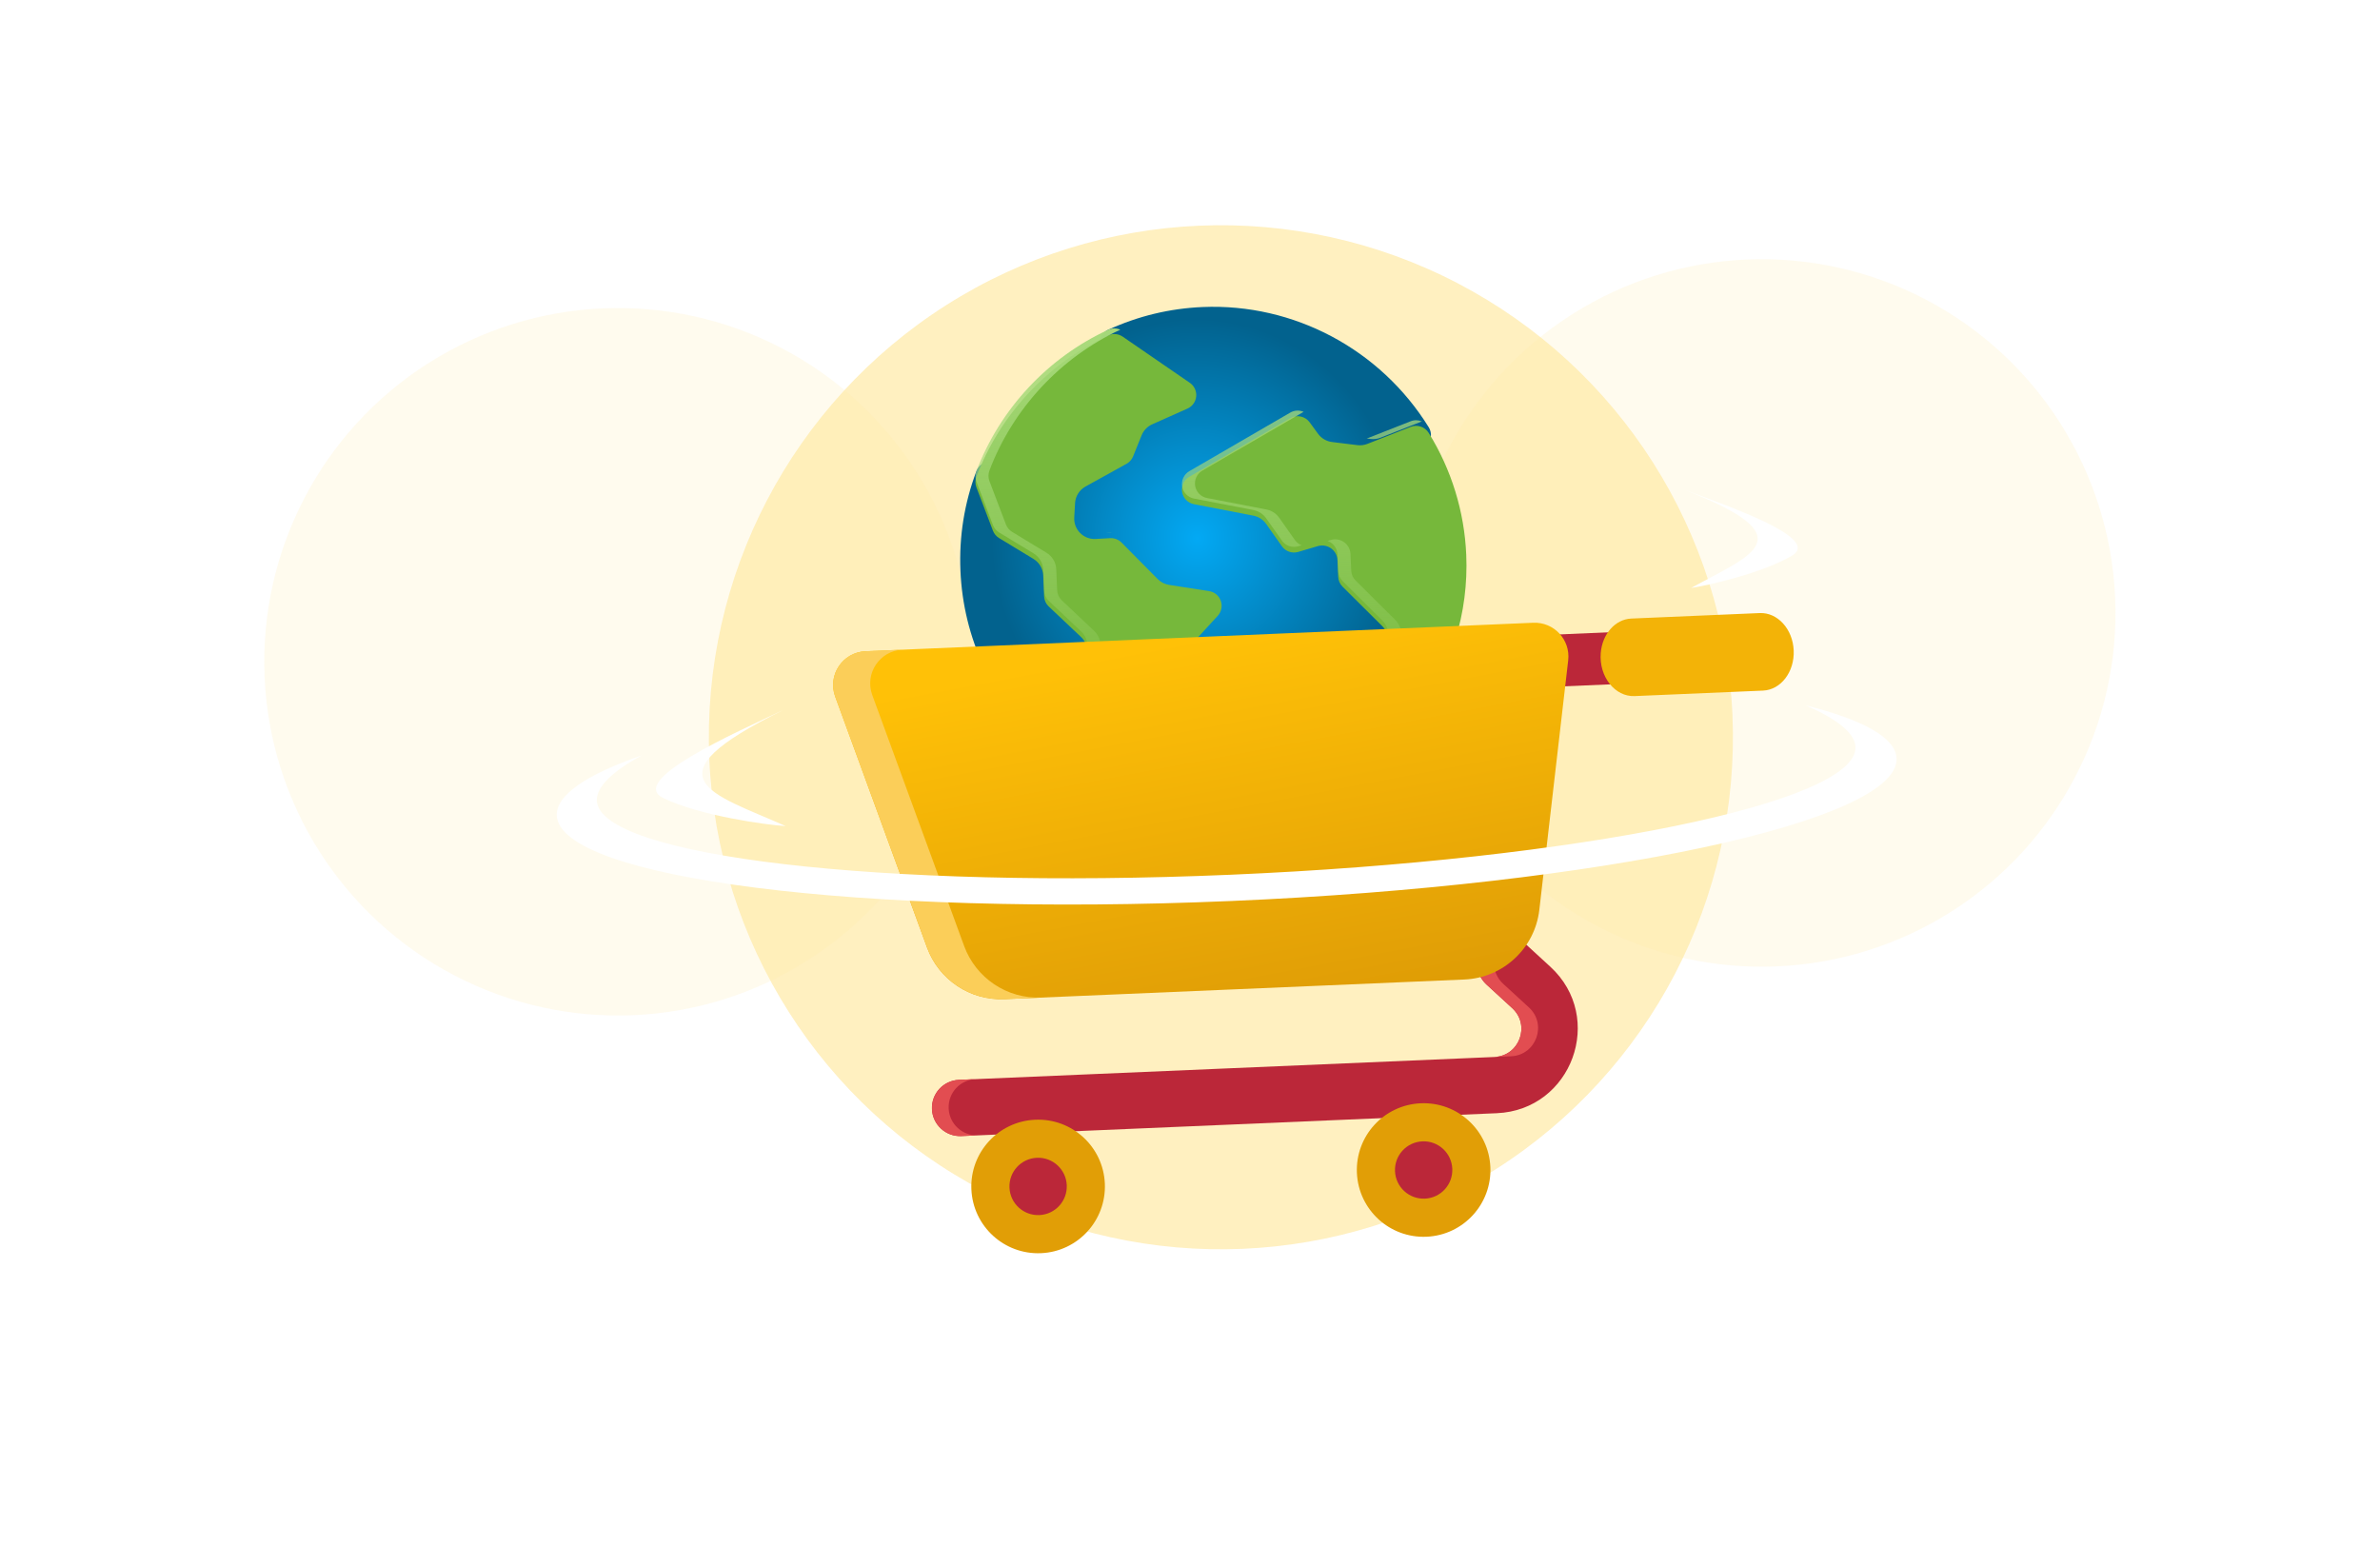
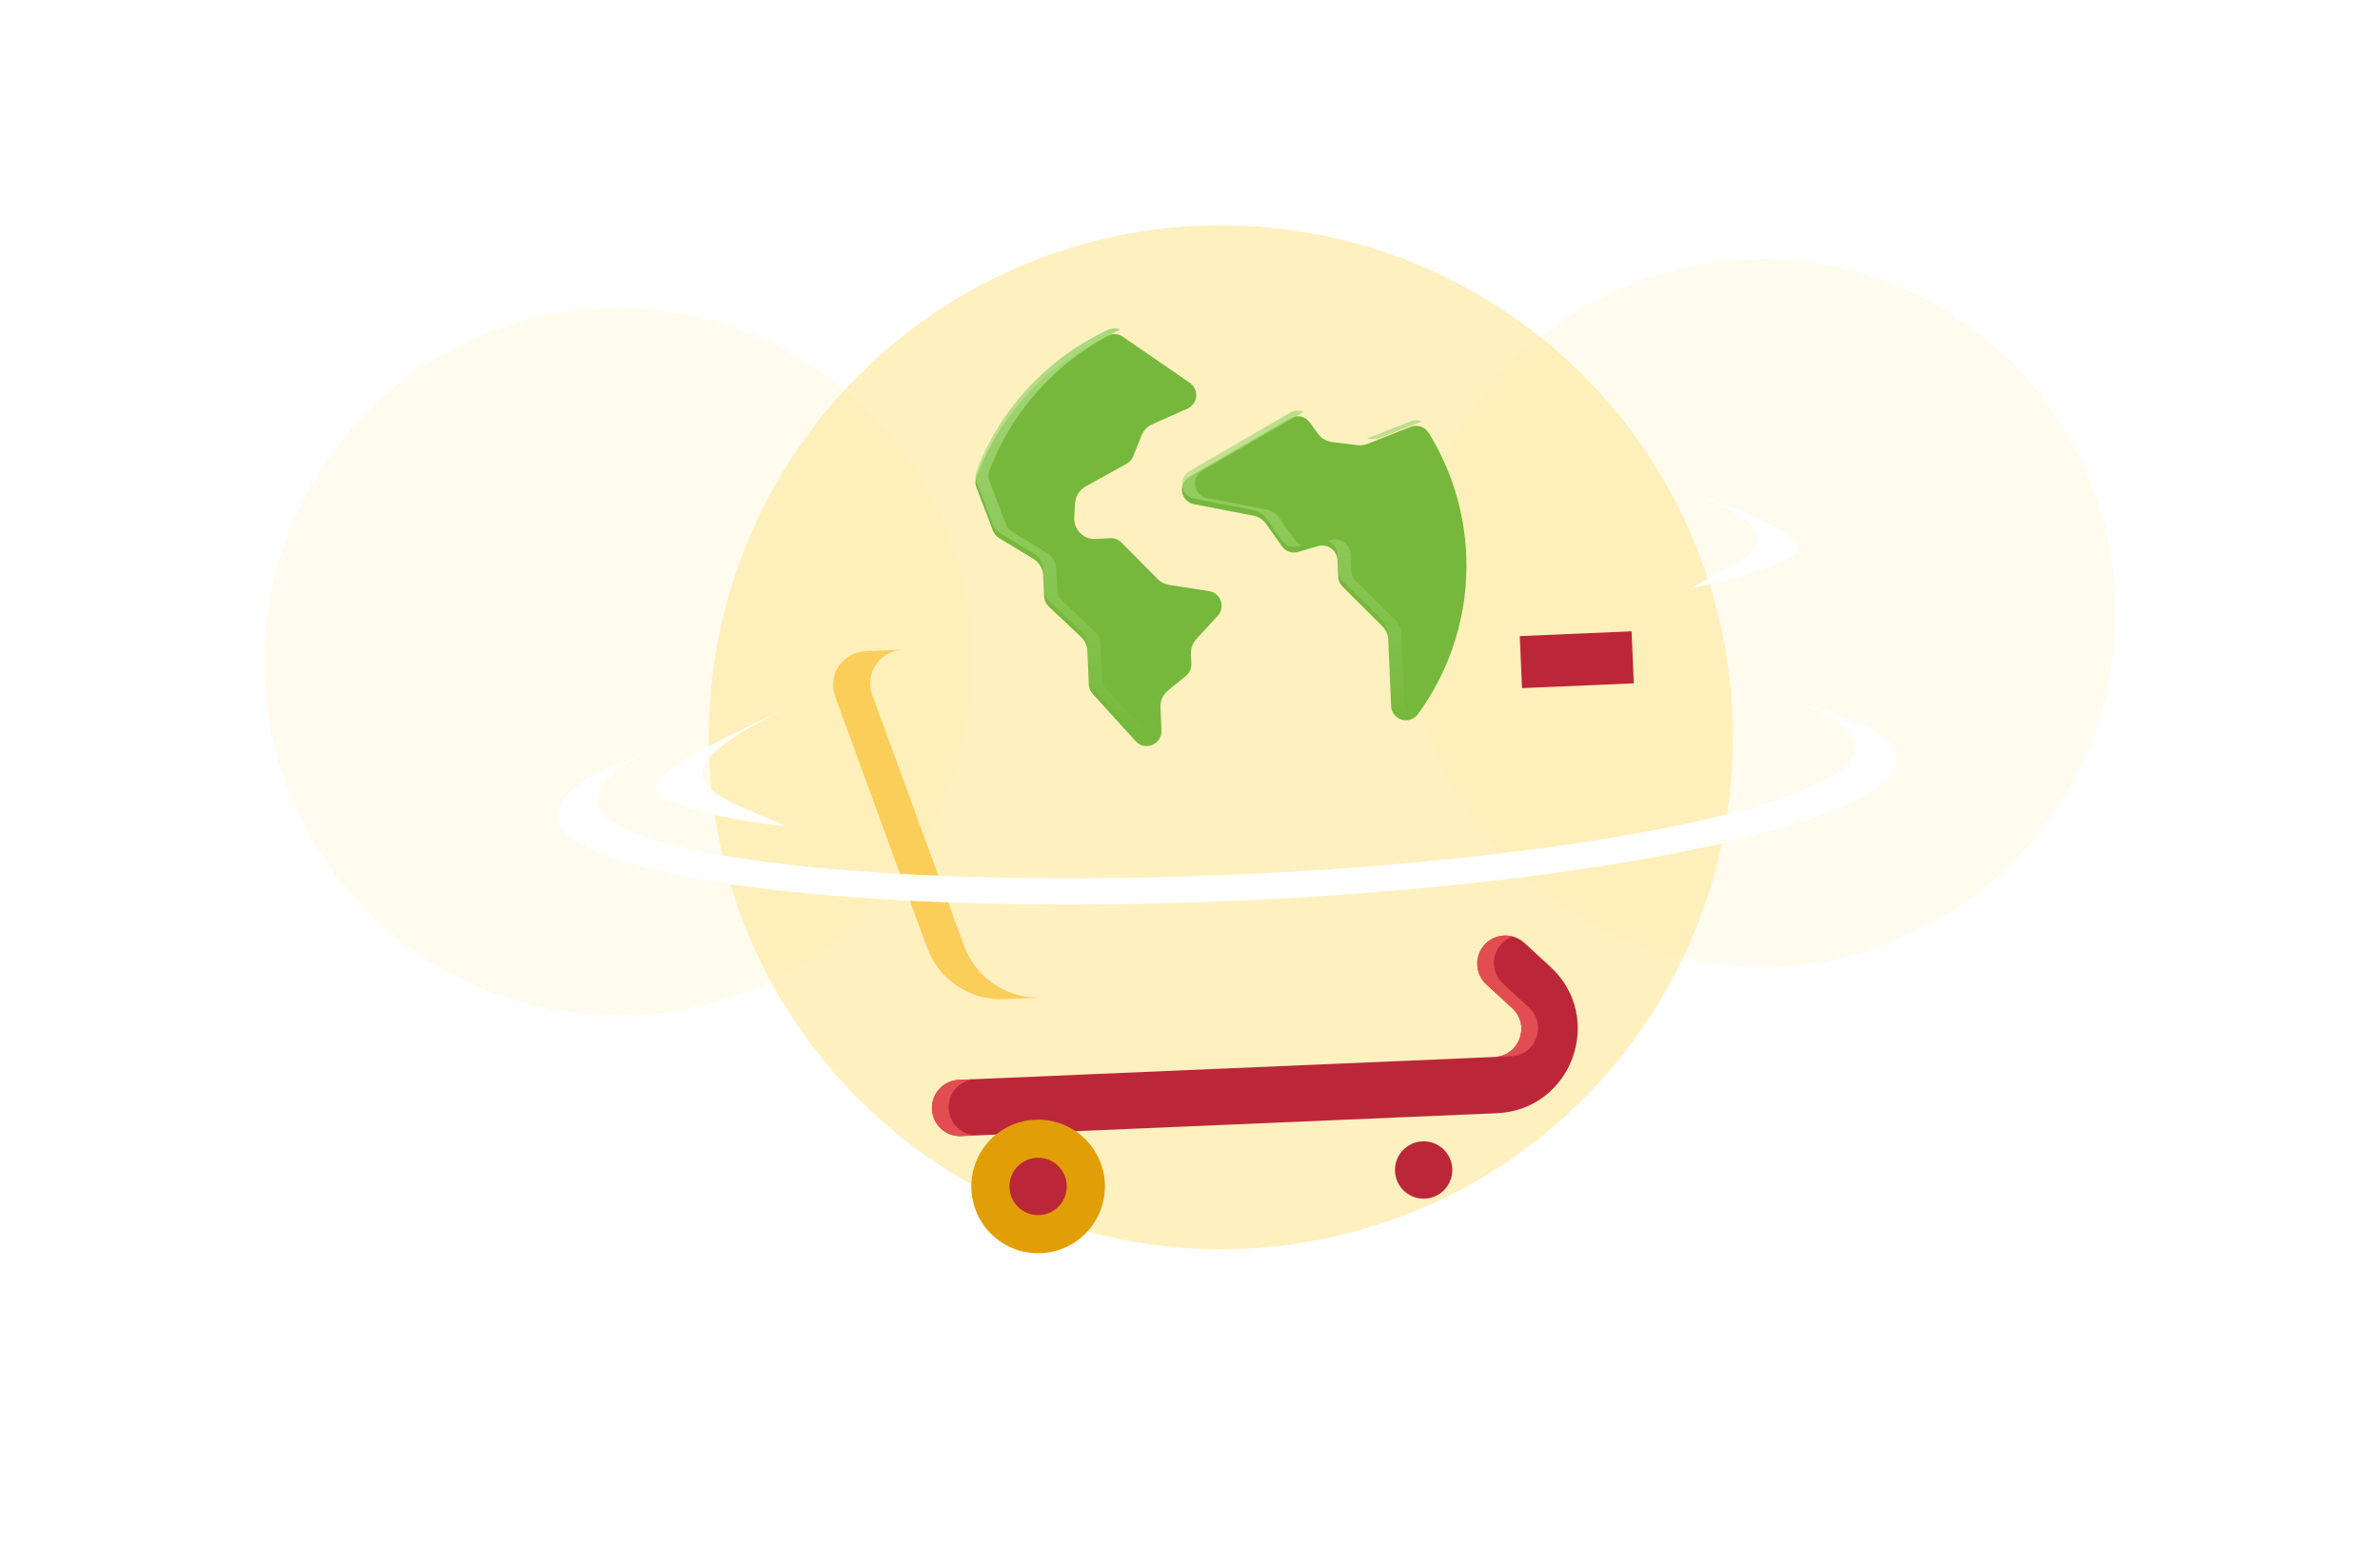
<svg xmlns="http://www.w3.org/2000/svg" width="339" height="223" viewBox="0 0 339 223" fill="none">
  <g opacity="0.4" filter="url(#filter0_f_1383_29014)">
    <circle cx="173.9" cy="105.016" r="72.933" transform="rotate(-2.445 173.9 105.016)" fill="#FFC107" fill-opacity="0.64" />
  </g>
  <g opacity="0.18" filter="url(#filter1_f_1383_29014)">
    <circle cx="88.03" cy="94.264" r="50.39" transform="rotate(-2.445 88.03 94.264)" fill="#FFE8A3" />
  </g>
  <g opacity="0.18" filter="url(#filter2_f_1383_29014)">
    <circle cx="250.933" cy="87.311" r="50.39" transform="rotate(-2.445 250.933 87.311)" fill="#FFE8A3" />
  </g>
-   <path d="M174.365 115.784C164.78 116.193 155.583 112.821 148.469 106.29C141.354 99.758 137.211 90.882 136.802 81.297C136.594 76.424 137.359 71.65 139.077 67.107C139.388 66.286 140.174 65.742 141.051 65.742C141.929 65.741 142.716 66.282 143.028 67.103L144.87 71.938C145.034 72.369 145.337 72.733 145.731 72.972C147.068 73.783 148.787 72.878 148.875 71.317L149.068 67.876C149.109 67.152 149.519 66.499 150.153 66.147L155.282 63.304C156.888 62.413 158.14 60.998 158.828 59.295L159.454 57.743C159.659 57.235 160.053 56.827 160.553 56.604C162.055 55.934 162.243 53.878 160.888 52.946L157.528 50.635C156.902 50.204 156.555 49.47 156.62 48.713C156.685 47.956 157.152 47.292 157.842 46.975C162.084 45.024 166.608 43.933 171.289 43.733C184.27 43.179 196.613 49.74 203.503 60.856C203.833 61.389 203.91 62.041 203.712 62.635C203.515 63.23 203.063 63.706 202.48 63.935L195.128 66.824C194.801 66.952 194.446 66.997 194.097 66.954L187.059 66.087C186.48 66.016 185.956 65.708 185.612 65.237C184.844 64.186 183.4 63.873 182.275 64.526L180.725 65.426C179.23 66.294 179.612 68.553 181.31 68.88C181.846 68.984 182.321 69.29 182.636 69.737L183.276 70.642C184.41 72.25 186.443 72.956 188.329 72.397C188.9 72.228 189.516 72.308 190.025 72.617L193.618 74.797C194.222 75.163 194.603 75.807 194.633 76.513L194.663 77.215C194.749 79.228 195.591 81.136 197.02 82.557L201.265 86.777C201.642 87.152 201.863 87.654 201.886 88.185L202.373 99.594C202.394 100.071 202.251 100.542 201.97 100.928C198.839 105.224 194.733 108.843 190.094 111.391C185.222 114.068 179.93 115.546 174.365 115.784Z" fill="url(#paint0_radial_1383_29014)" />
  <g filter="url(#filter3_d_1383_29014)">
    <path d="M203.498 60.855C202.96 59.988 201.88 59.629 200.93 60.002L194.763 62.425C194.313 62.602 193.827 62.663 193.347 62.604L189.727 62.158C188.931 62.06 188.211 61.637 187.739 60.99L186.54 59.349C185.902 58.476 184.708 58.225 183.773 58.767L169.398 67.111C168.636 67.554 168.229 68.422 168.376 69.291C168.523 70.16 169.193 70.846 170.059 71.013L178.523 72.646C179.259 72.788 179.911 73.21 180.344 73.822L182.59 77.005C183.112 77.745 184.048 78.07 184.916 77.812L187.7 76.988C188.291 76.813 188.928 76.896 189.455 77.215C190.08 77.594 190.474 78.261 190.505 78.991L190.606 81.352C190.629 81.882 190.851 82.385 191.227 82.76L196.89 88.39C197.408 88.904 197.712 89.595 197.744 90.324L198.147 99.773C198.185 100.67 198.787 101.445 199.647 101.705C199.878 101.775 200.115 101.804 200.348 101.794C200.978 101.767 201.579 101.458 201.965 100.927C204.318 97.7 206.106 94.142 207.28 90.352C208.497 86.428 209.024 82.346 208.848 78.22C208.586 72.079 206.736 66.075 203.498 60.855ZM172.22 83.397L166.514 82.507C165.902 82.411 165.336 82.122 164.9 81.682L159.746 76.477C159.32 76.047 158.731 75.822 158.127 75.854L156.072 75.969C154.343 76.066 152.916 74.638 153.013 72.91L153.127 70.875C153.183 69.88 153.746 68.984 154.617 68.501L160.464 65.26C160.887 65.025 161.217 64.652 161.398 64.203L162.61 61.201C162.892 60.504 163.432 59.944 164.119 59.638L169.14 57.397C169.838 57.086 170.314 56.422 170.383 55.661C170.453 54.9 170.106 54.16 169.477 53.727L159.918 47.153C159.305 46.73 158.514 46.663 157.837 46.974C149.252 50.926 142.412 58.265 139.073 67.108C138.89 67.59 138.891 68.123 139.075 68.606L141.428 74.785C141.595 75.224 141.904 75.595 142.306 75.839L147.198 78.807C148.027 79.31 148.55 80.194 148.592 81.163L148.719 84.141C148.742 84.691 148.979 85.21 149.379 85.587L153.979 89.93C154.528 90.448 154.854 91.161 154.886 91.916L155.09 96.704C155.111 97.198 155.305 97.668 155.637 98.034L161.759 104.774C162.189 105.247 162.799 105.49 163.413 105.464C163.654 105.454 163.895 105.403 164.126 105.308C164.949 104.969 165.471 104.152 165.434 103.263L165.292 99.945C165.253 99.033 165.646 98.155 166.352 97.576L168.923 95.472C169.437 95.05 169.723 94.411 169.695 93.747L169.634 92.328C169.602 91.559 169.875 90.809 170.396 90.242L173.45 86.913C173.977 86.339 174.145 85.522 173.888 84.787C173.631 84.051 172.99 83.517 172.22 83.397Z" fill="#76B83B" />
  </g>
  <path d="M157.843 46.977C158.395 46.722 159.023 46.721 159.569 46.958C151.043 50.923 144.254 58.233 140.93 67.032C140.748 67.515 140.749 68.048 140.933 68.53L143.285 74.709C143.453 75.148 143.762 75.519 144.164 75.763L149.056 78.731C149.885 79.234 150.408 80.118 150.45 81.088L150.577 84.065C150.6 84.615 150.837 85.134 151.237 85.511L155.837 89.854C156.386 90.373 156.712 91.085 156.744 91.84L156.949 96.628C156.97 97.122 157.163 97.592 157.495 97.958L163.616 104.698C163.821 104.923 164.068 105.094 164.335 105.211C164.269 105.246 164.202 105.28 164.132 105.309C163.901 105.404 163.66 105.457 163.419 105.467C162.805 105.493 162.195 105.249 161.765 104.776L155.643 98.037C155.311 97.671 155.118 97.2 155.097 96.706L154.892 91.918C154.86 91.163 154.535 90.451 153.985 89.932L149.385 85.589C148.985 85.212 148.748 84.693 148.725 84.144L148.598 81.166C148.556 80.197 148.033 79.312 147.204 78.809L142.312 75.841C141.91 75.597 141.601 75.226 141.433 74.787L139.081 68.608C138.897 68.126 138.896 67.593 139.078 67.11C142.418 58.267 149.258 50.929 157.843 46.977ZM189.558 76.912C190.149 76.737 190.786 76.82 191.313 77.139C191.938 77.518 192.332 78.185 192.363 78.915L192.464 81.275C192.486 81.806 192.708 82.309 193.085 82.684L198.748 88.314C199.265 88.829 199.571 89.519 199.602 90.248L200.005 99.697C200.04 100.51 200.538 101.221 201.271 101.541C200.989 101.694 200.676 101.782 200.354 101.796C200.121 101.806 199.884 101.778 199.652 101.708C198.793 101.448 198.192 100.672 198.153 99.775L197.75 90.326C197.719 89.597 197.414 88.907 196.896 88.392L191.233 82.762C190.857 82.387 190.635 81.885 190.612 81.354L190.511 78.993C190.48 78.263 190.086 77.596 189.461 77.217C189.347 77.148 189.227 77.092 189.104 77.046L189.558 76.912ZM183.779 58.77C184.38 58.421 185.087 58.402 185.685 58.663C185.667 58.673 185.649 58.681 185.631 58.692L171.256 67.035C170.494 67.477 170.087 68.347 170.234 69.215C170.381 70.084 171.051 70.77 171.916 70.937L180.381 72.57C181.117 72.712 181.769 73.134 182.202 73.746L184.448 76.929C184.691 77.273 185.024 77.525 185.397 77.673L184.922 77.814C184.054 78.072 183.118 77.746 182.596 77.007L180.35 73.824C179.918 73.212 179.265 72.791 178.529 72.649L170.064 71.015C169.199 70.848 168.529 70.162 168.382 69.293C168.235 68.425 168.642 67.555 169.404 67.113L183.779 58.77ZM158.133 75.857C158.236 75.851 158.338 75.856 158.439 75.865L157.929 75.894C157.801 75.901 157.675 75.897 157.551 75.888L158.133 75.857ZM200.936 60.004C201.467 59.795 202.038 59.816 202.533 60.026L196.62 62.349C196.171 62.526 195.684 62.587 195.205 62.528L194.671 62.462C194.704 62.45 194.737 62.44 194.769 62.427L200.936 60.004Z" fill="url(#paint1_linear_1383_29014)" />
  <rect x="216.473" y="90.605" width="15.94" height="7.417" transform="rotate(-2.445 216.473 90.605)" fill="#BB2739" />
-   <path d="M228.004 93.031C228.217 90.302 230.071 88.205 232.359 88.107L250.65 87.326C253.192 87.218 255.359 89.602 255.489 92.651C255.62 95.701 253.664 98.261 251.121 98.37L232.83 99.151C230.025 99.271 227.744 96.378 228.004 93.031Z" fill="#F3B307" />
  <path d="M220.821 137.698C228.711 144.941 223.904 158.109 213.203 158.565L136.922 161.822C134.711 161.917 132.842 160.201 132.747 157.989C132.653 155.778 134.369 153.909 136.58 153.814L212.861 150.558C216.428 150.405 218.03 146.017 215.4 143.602L211.715 140.219C210.085 138.722 209.977 136.186 211.474 134.556C212.971 132.926 215.506 132.818 217.136 134.315L220.821 137.698Z" fill="#BB2739" />
  <path d="M138.915 153.716C136.724 153.831 135.03 155.69 135.124 157.887C135.218 160.098 137.087 161.814 139.298 161.72L213.3 158.561C213.267 158.562 213.234 158.566 213.201 158.567L136.92 161.824C134.709 161.918 132.84 160.202 132.745 157.99C132.651 155.779 134.367 153.91 136.578 153.815L138.915 153.716ZM211.472 134.557C212.513 133.424 214.056 133.026 215.447 133.393C214.855 133.605 214.305 133.959 213.85 134.454C212.353 136.084 212.461 138.62 214.091 140.117L217.776 143.5C220.406 145.914 218.804 150.304 215.237 150.456L212.884 150.557C216.433 150.385 218.022 146.012 215.398 143.603L211.713 140.22C210.083 138.723 209.975 136.188 211.472 134.557Z" fill="#E24D51" />
  <circle cx="147.866" cy="168.999" r="9.514" transform="rotate(-2.445 147.866 168.999)" fill="#E19E06" />
  <circle cx="147.866" cy="168.996" r="4.084" transform="rotate(-2.445 147.866 168.996)" fill="#BB2739" />
-   <circle cx="202.778" cy="166.657" r="9.514" transform="rotate(-2.445 202.778 166.657)" fill="#E19E06" />
-   <path d="M118.96 99.223C117.841 96.166 120.019 92.904 123.271 92.765L218.386 88.705C221.341 88.578 223.708 91.124 223.368 94.062L219.257 129.601C218.623 135.081 214.1 139.287 208.588 139.522L143.059 142.32C138.178 142.528 133.722 139.554 132.043 134.966L118.96 99.223Z" fill="url(#paint2_linear_1383_29014)" />
  <path d="M128.553 92.54C125.301 92.679 123.123 95.941 124.242 98.998L137.325 134.74C139.005 139.328 143.46 142.302 148.341 142.094L143.059 142.32C138.177 142.528 133.722 139.554 132.043 134.966L118.96 99.223C117.841 96.167 120.019 92.904 123.271 92.765L128.553 92.54Z" fill="#FBCE59" />
  <circle cx="202.78" cy="166.655" r="4.084" transform="rotate(-2.445 202.78 166.655)" fill="#BB2739" />
  <path d="M257.17 100.467C265.305 102.505 270.017 105.068 270.143 108.011C270.526 116.986 228.117 126.086 175.42 128.336C122.722 130.586 79.691 125.134 79.308 116.159C79.183 113.239 83.589 110.306 91.405 107.6C87.202 109.889 84.927 112.111 85.009 114.045C85.348 121.988 125.757 126.712 175.263 124.599C224.77 122.485 264.629 114.334 264.29 106.391C264.207 104.44 261.675 102.402 257.17 100.467Z" fill="white" />
  <path d="M94.477 113.676C89.323 111.162 104.722 104.392 111.592 101.12C91.718 110.906 101.301 112.945 111.904 117.667C109.225 117.518 99.631 116.189 94.477 113.676Z" fill="white" />
  <path d="M255.284 79.126C259.447 76.635 245.98 72.04 239.953 69.777C257.41 76.592 249.48 79.002 240.884 83.746C243.131 83.427 251.121 81.616 255.284 79.126Z" fill="white" />
  <defs>
    <filter id="filter0_f_1383_29014" x="56.175" y="-12.709" width="235.45" height="235.45" filterUnits="userSpaceOnUse" color-interpolation-filters="sRGB">
      <feFlood flood-opacity="0" result="BackgroundImageFix" />
      <feBlend mode="normal" in="SourceGraphic" in2="BackgroundImageFix" result="shape" />
      <feGaussianBlur stdDeviation="22.395" result="effect1_foregroundBlur_1383_29014" />
    </filter>
    <filter id="filter1_f_1383_29014" x="0.559" y="6.791" width="174.945" height="174.945" filterUnits="userSpaceOnUse" color-interpolation-filters="sRGB">
      <feFlood flood-opacity="0" result="BackgroundImageFix" />
      <feBlend mode="normal" in="SourceGraphic" in2="BackgroundImageFix" result="shape" />
      <feGaussianBlur stdDeviation="18.541" result="effect1_foregroundBlur_1383_29014" />
    </filter>
    <filter id="filter2_f_1383_29014" x="163.461" y="-0.162" width="174.945" height="174.945" filterUnits="userSpaceOnUse" color-interpolation-filters="sRGB">
      <feFlood flood-opacity="0" result="BackgroundImageFix" />
      <feBlend mode="normal" in="SourceGraphic" in2="BackgroundImageFix" result="shape" />
      <feGaussianBlur stdDeviation="18.541" result="effect1_foregroundBlur_1383_29014" />
    </filter>
    <filter id="filter3_d_1383_29014" x="138.936" y="46.78" width="69.945" height="59.487" filterUnits="userSpaceOnUse" color-interpolation-filters="sRGB">
      <feFlood flood-opacity="0" result="BackgroundImageFix" />
      <feColorMatrix in="SourceAlpha" type="matrix" values="0 0 0 0 0 0 0 0 0 0 0 0 0 0 0 0 0 0 127 0" result="hardAlpha" />
      <feOffset dy="0.802" />
      <feComposite in2="hardAlpha" operator="out" />
      <feColorMatrix type="matrix" values="0 0 0 0 0 0 0 0 0 0 0 0 0 0 0 0 0 0 0.25 0" />
      <feBlend mode="normal" in2="BackgroundImageFix" result="effect1_dropShadow_1383_29014" />
      <feBlend mode="normal" in="SourceGraphic" in2="effect1_dropShadow_1383_29014" result="shape" />
    </filter>
    <radialGradient id="paint0_radial_1383_29014" cx="0" cy="0" r="1" gradientUnits="userSpaceOnUse" gradientTransform="translate(170.528 76.694) rotate(87.555) scale(31.214 29.339)">
      <stop stop-color="#03A9F4" />
      <stop offset="1" stop-color="#02628E" />
    </radialGradient>
    <linearGradient id="paint1_linear_1383_29014" x1="169.983" y1="46.301" x2="172.493" y2="105.08" gradientUnits="userSpaceOnUse">
      <stop stop-color="#A6D979" />
      <stop offset="1" stop-color="#A6D979" stop-opacity="0" />
    </linearGradient>
    <linearGradient id="paint2_linear_1383_29014" x1="170.827" y1="90.735" x2="203.19" y2="261.459" gradientUnits="userSpaceOnUse">
      <stop stop-color="#FFC107" />
      <stop offset="1" stop-color="#9A4E02" />
    </linearGradient>
  </defs>
</svg>